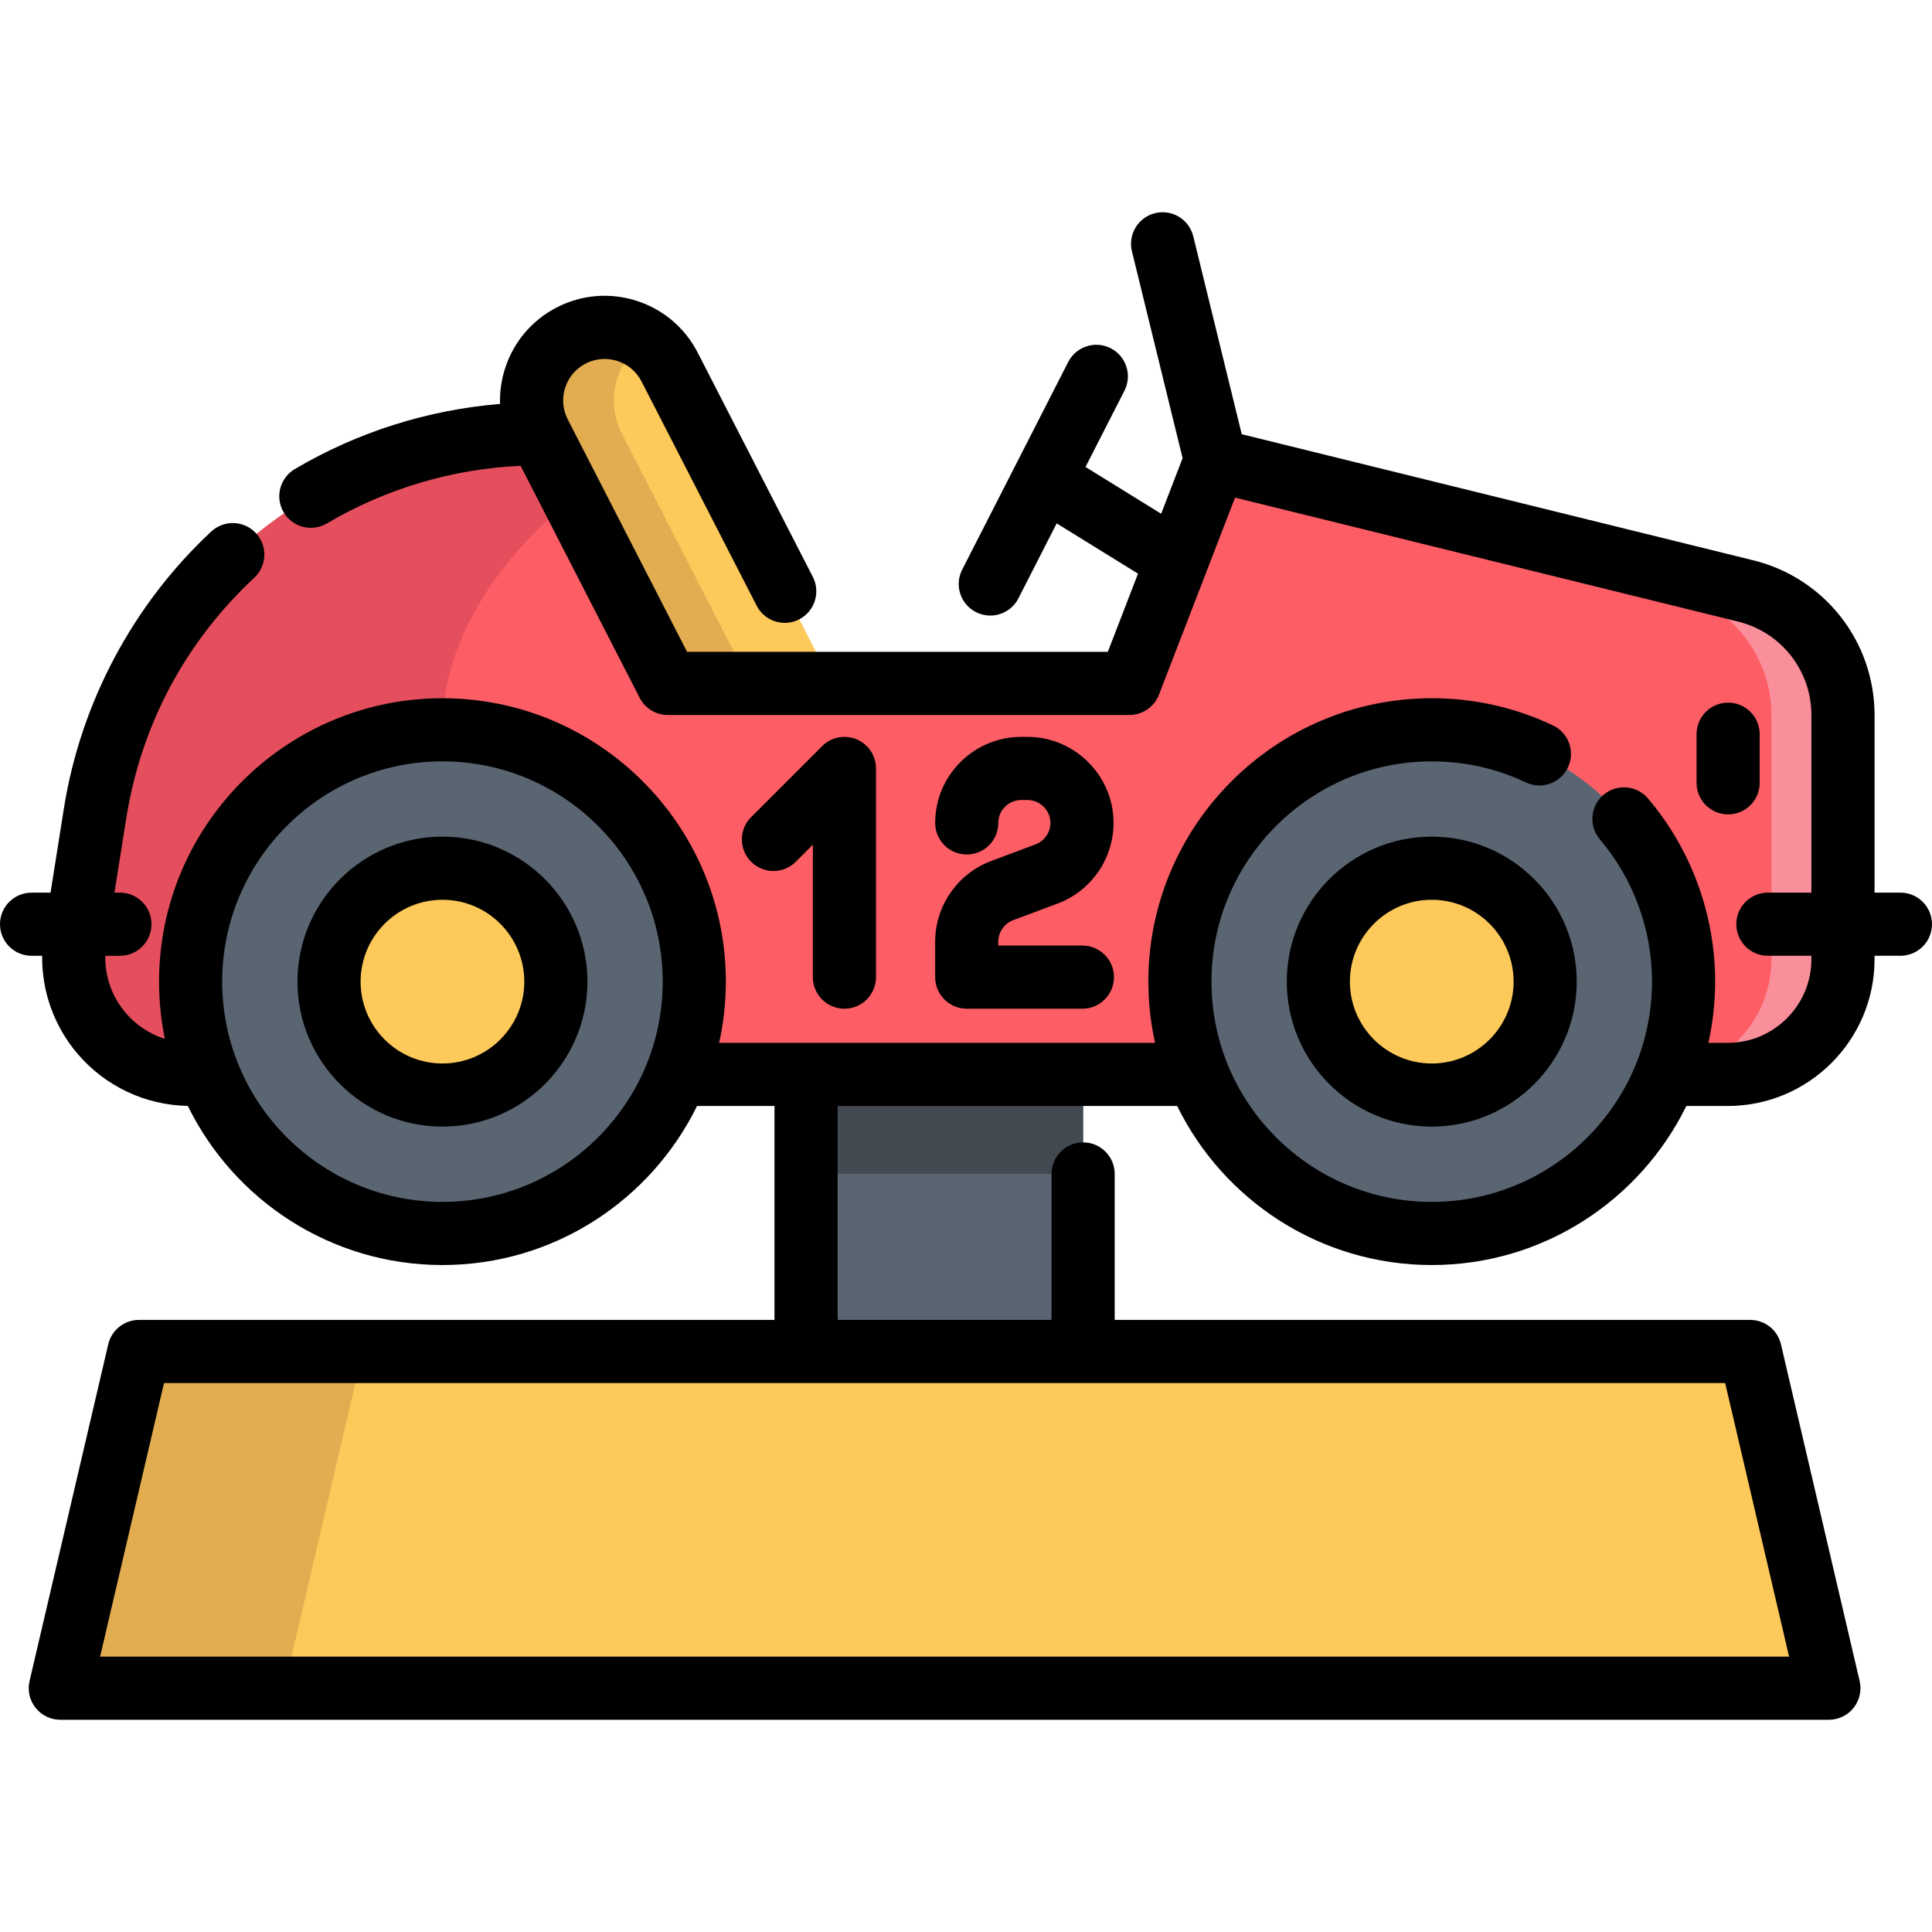
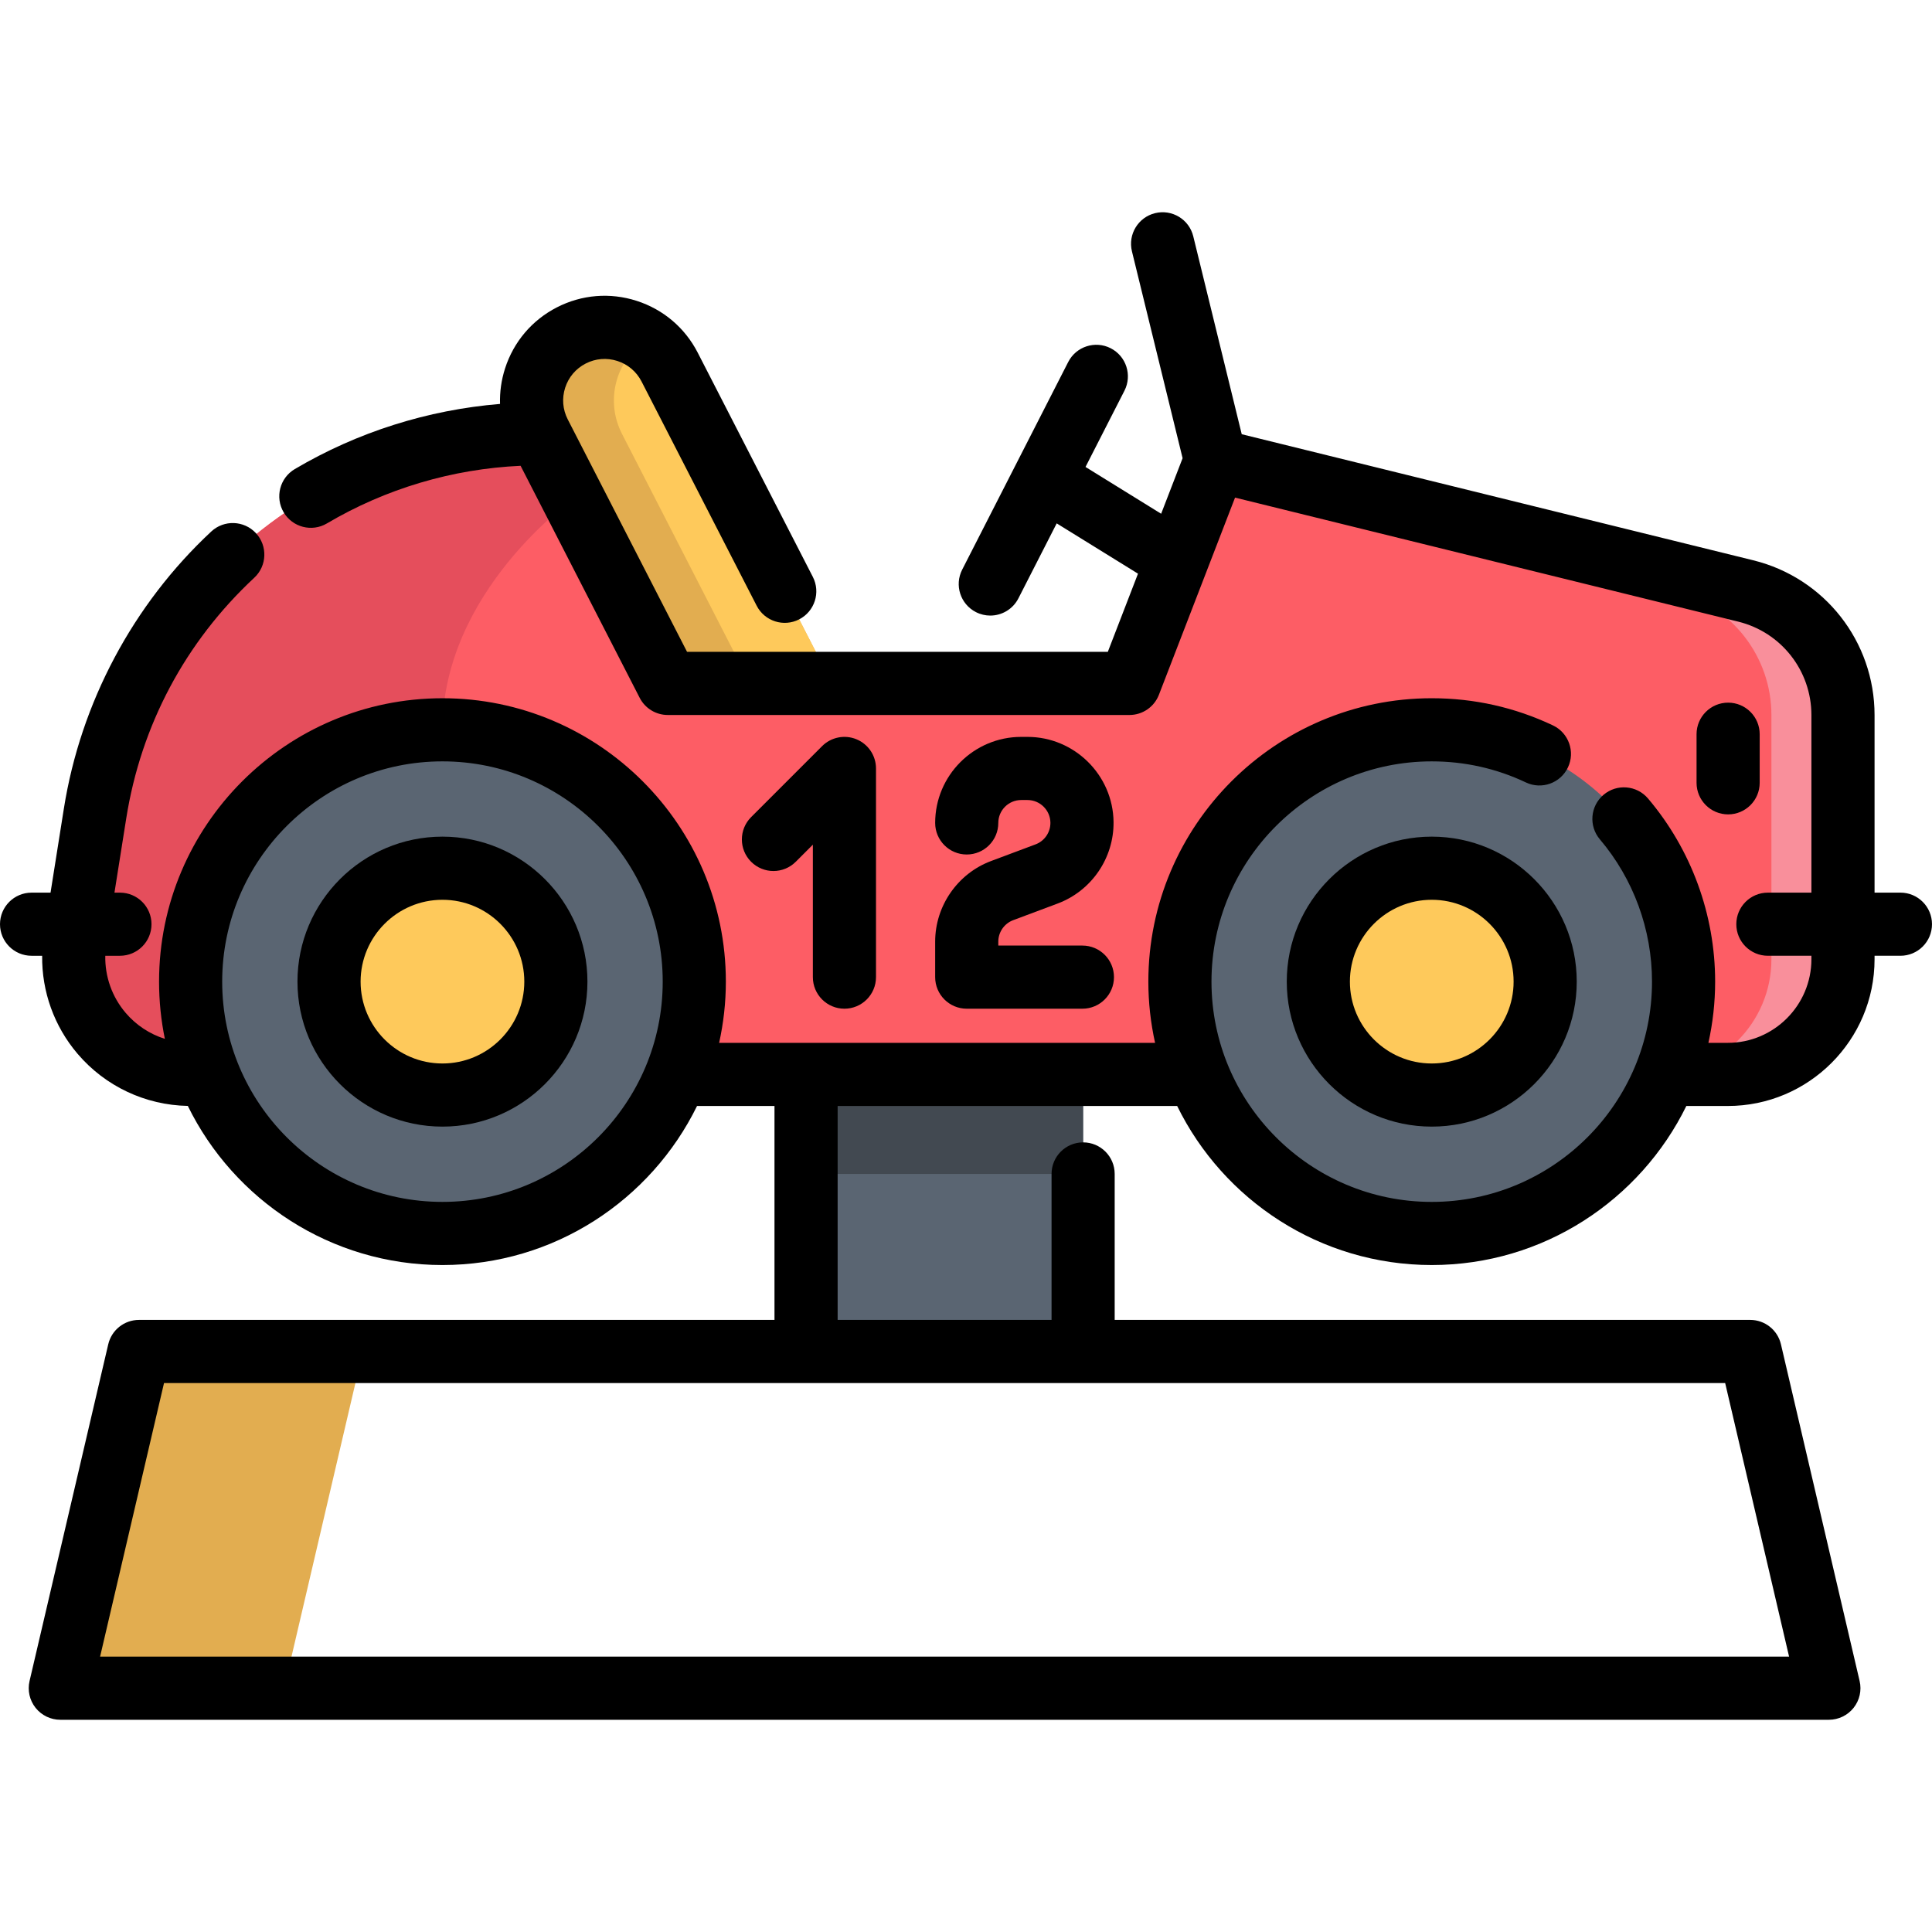
<svg xmlns="http://www.w3.org/2000/svg" version="1.1" id="Layer_1" x="0px" y="0px" viewBox="0 0 512.001 512.001" style="enable-background:new 0 0 512.001 512.001;" xml:space="preserve">
  <rect x="213.612" y="284.734" style="fill:#5A6572;" width="73.422" height="73.422" />
  <rect x="213.612" y="284.734" style="fill:#424951;" width="73.422" height="26.374" />
-   <polygon style="fill:#FEC95B;" points="484.674,447.39 15.979,447.39 36.832,358.153 463.822,358.153 " />
  <polygon style="fill:#E2AD50;" points="36.832,358.153 15.979,447.39 75.294,447.39 96.147,358.153 " />
  <path style="fill:#FD5D65;" d="M488.411,189.507v64.686c0,16.866-13.664,30.542-30.53,30.542H50.512  c-19.052,0-33.587-17.033-30.608-35.851l5.287-33.319c9.191-57.949,59.153-100.604,117.827-100.604l8.868,17.267v0.022  l25.087,48.858h122.345l9.113-23.592l13.72-35.528l140.482,34.624C477.77,160.338,488.411,173.924,488.411,189.507z" />
  <path style="fill:#F98F9B;" d="M462.633,156.612l-140.482-34.624l-1.649,4.268l123.164,30.356  c15.137,3.726,25.779,17.312,25.779,32.895v64.686c0,16.866-13.664,30.542-30.53,30.542h18.966c16.866,0,30.53-13.676,30.53-30.542  v-64.686C488.411,173.924,477.77,160.338,462.633,156.612z" />
  <path style="fill:#E54E5C;" d="M151.886,132.228v0.022c0,0-34.635,24.473-34.635,61.15c0,17.39-22.209,55.773-45.578,91.335h-21.16  c-19.052,0-33.587-17.033-30.608-35.851l5.287-33.319c9.191-57.949,59.153-100.604,117.827-100.604L151.886,132.228z" />
  <g>
    <circle style="fill:#5A6572;" cx="117.258" cy="260.149" r="66.738" />
    <circle style="fill:#5A6572;" cx="379.427" cy="260.149" r="66.738" />
  </g>
  <g>
    <circle style="fill:#FEC95B;" cx="117.258" cy="260.149" r="30.057" />
    <circle style="fill:#FEC95B;" cx="379.427" cy="260.149" r="30.057" />
  </g>
  <path style="fill:#E2AD50;" d="M220.498,181.108h-43.526l-33.955-66.147c-4.886-9.515-1.127-21.183,8.377-26.068  c6.525-3.346,14.077-2.621,19.744,1.238c2.599,1.762,4.797,4.172,6.325,7.15L220.498,181.108z" />
  <path style="fill:#FEC95B;" d="M220.498,181.108H198.78l-33.955-66.147c-4.506-8.79-1.64-19.409,6.314-24.83  c2.599,1.762,4.797,4.172,6.325,7.15L220.498,181.108z" />
  <path d="M117.255,221.719c-21.187,0-38.423,17.237-38.423,38.423c0,21.186,17.237,38.423,38.423,38.423s38.423-17.237,38.423-38.423  C155.678,238.956,138.442,221.719,117.255,221.719z M117.255,281.835c-11.961,0-21.691-9.731-21.691-21.691  s9.731-21.691,21.691-21.691s21.691,9.731,21.691,21.691S129.216,281.835,117.255,281.835z" />
  <path d="M379.431,221.719c-21.187,0-38.425,17.237-38.425,38.423c0,21.186,17.237,38.423,38.425,38.423s38.423-17.237,38.423-38.423  C417.854,238.956,400.618,221.719,379.431,221.719z M379.431,281.835c-11.962,0-21.693-9.731-21.693-21.691  s9.731-21.691,21.693-21.691s21.691,9.731,21.691,21.691S391.391,281.835,379.431,281.835z" />
  <path d="M503.634,236.555h-6.856V189.51c0-19.489-13.217-36.359-32.14-41.024l-135.564-33.414l-12.845-52.45  c-1.099-4.488-5.629-7.236-10.116-6.135c-4.488,1.099-7.235,5.628-6.136,10.116l13.426,54.821l-5.686,14.725l-20.044-12.4  l10.318-20.206c2.102-4.115,0.469-9.155-3.646-11.255c-4.116-2.1-9.155-0.468-11.256,3.646l-28.1,55.029  c-2.102,4.115-0.469,9.155,3.646,11.255c1.219,0.622,2.519,0.917,3.798,0.917c3.044,0,5.978-1.667,7.458-4.563l10.147-19.872  l21.546,13.329l-7.999,20.716H182.078l-31.622-61.608c-1.34-2.609-1.582-5.585-0.683-8.382c0.9-2.798,2.834-5.076,5.447-6.417  c2.608-1.34,5.586-1.583,8.381-0.683c2.798,0.9,5.076,2.834,6.417,5.445l30.506,59.417c2.109,4.111,7.151,5.732,11.263,3.622  c4.111-2.11,5.732-7.154,3.622-11.263l-30.506-59.418c-3.382-6.586-9.128-11.461-16.177-13.73  c-7.052-2.27-14.564-1.655-21.149,1.727c-6.586,3.382-11.461,9.127-13.73,16.177c-0.994,3.088-1.434,6.264-1.332,9.412  c-19.174,1.582-37.797,7.459-54.395,17.267c-3.978,2.35-5.297,7.481-2.947,11.458c2.351,3.978,7.483,5.297,11.458,2.947  c15.591-9.213,33.24-14.452,51.333-15.275l31.562,61.492c1.432,2.791,4.306,4.546,7.442,4.546h122.353  c3.458,0,6.559-2.127,7.804-5.352l20.178-52.255l133.331,32.863c11.43,2.817,19.412,13.006,19.412,24.778v47.046h-11.538  c-4.621,0-8.366,3.746-8.366,8.366s3.745,8.366,8.366,8.366h11.538v0.907c0,12.224-9.946,22.17-22.17,22.17h-5.128  c1.156-5.228,1.784-10.652,1.784-16.221c0-17.766-6.318-35.003-17.788-48.537c-2.989-3.524-8.266-3.96-11.792-0.973  c-3.524,2.987-3.96,8.267-0.973,11.792c8.913,10.514,13.822,23.91,13.822,37.717c0,32.186-26.186,58.372-58.371,58.372  s-58.372-26.186-58.372-58.372s26.187-58.372,58.372-58.372c8.732,0,17.127,1.88,24.951,5.584c4.17,1.975,9.164,0.196,11.141-3.98  c1.977-4.176,0.196-9.165-3.98-11.142c-10.079-4.774-20.884-7.195-32.112-7.195c-41.413,0-75.104,33.692-75.104,75.104  c0,5.571,0.628,10.994,1.784,16.221H190.576c1.156-5.228,1.784-10.652,1.784-16.221c0-41.413-33.692-75.104-75.104-75.104  c-41.412,0-75.104,33.692-75.104,75.104c0,5.193,0.531,10.263,1.539,15.163c-3.991-1.262-7.597-3.615-10.381-6.875  c-3.626-4.248-5.519-9.635-5.408-15.142h3.882c4.62,0,8.366-3.746,8.366-8.366s-3.746-8.366-8.366-8.366h-1.451l3.122-19.682  c3.916-24.693,15.652-46.748,33.937-63.779c3.381-3.149,3.568-8.443,0.419-11.824c-3.151-3.381-8.445-3.568-11.824-0.419  c-20.744,19.322-34.615,45.39-39.058,73.402l-3.537,22.303H8.366c-4.62,0-8.366,3.746-8.366,8.366s3.746,8.366,8.366,8.366h2.805  c-0.113,9.464,3.177,18.704,9.413,26.007c7.328,8.581,17.932,13.57,29.19,13.781c12.226,24.947,37.876,42.17,67.48,42.17  c29.597,0,55.241-17.214,67.47-42.15h20.525v56.69H36.832c-3.887,0-7.262,2.677-8.146,6.462L7.833,445.487  c-0.581,2.486,0.006,5.102,1.592,7.103c1.587,2,4.001,3.167,6.554,3.167h468.695c2.553,0,4.967-1.166,6.555-3.167  s2.173-4.617,1.593-7.103l-20.853-89.237c-0.885-3.786-4.26-6.462-8.147-6.462H295.404v-38.682c0-4.62-3.745-8.366-8.366-8.366  c-4.621,0-8.366,3.746-8.366,8.366v38.682h-56.689v-56.69h89.978c12.23,24.936,37.874,42.15,67.47,42.15  c29.596,0,55.24-17.214,67.469-42.15h10.977c21.45,0,38.902-17.452,38.902-38.902v-0.907h6.856c4.621,0,8.366-3.746,8.366-8.366  S508.255,236.555,503.634,236.555z M117.255,318.515c-32.186,0-58.372-26.186-58.372-58.372s26.186-58.372,58.372-58.372  s58.372,26.186,58.372,58.372C175.627,292.329,149.442,318.515,117.255,318.515z M457.186,366.519l16.942,72.505H26.526  l16.943-72.505H457.186z" />
  <path d="M466.337,207.455v-12.879c0-4.62-3.745-8.366-8.366-8.366s-8.366,3.746-8.366,8.366v12.879c0,4.62,3.745,8.366,8.366,8.366  S466.337,212.075,466.337,207.455z" />
  <path d="M223.784,267.318c4.62,0,8.366-3.746,8.366-8.366v-55.304c0-3.384-2.038-6.434-5.165-7.729  c-3.123-1.294-6.724-0.58-9.117,1.814l-18.813,18.812c-3.267,3.267-3.267,8.565,0,11.831c3.267,3.267,8.565,3.267,11.831,0  l4.532-4.532v35.107C215.418,263.572,219.164,267.318,223.784,267.318z" />
  <path d="M274.43,223.77l-11.793,4.415c-8.858,3.315-14.809,11.898-14.809,21.356v9.411c0,4.62,3.746,8.366,8.366,8.366h30.656  c4.621,0,8.366-3.746,8.366-8.366c0-4.62-3.745-8.366-8.366-8.366h-22.29v-1.045c0-2.518,1.585-4.802,3.943-5.686l11.794-4.415  c8.964-3.356,14.914-12.04,14.806-21.61c-0.139-12.433-10.368-22.548-22.801-22.548h-1.671c-12.572,0-22.802,10.229-22.802,22.802  c0,4.62,3.746,8.366,8.366,8.366c4.621,0,8.366-3.746,8.366-8.366c0-3.348,2.723-6.07,6.07-6.07h1.671  c3.311,0,6.034,2.693,6.069,6.003C278.401,220.565,276.817,222.877,274.43,223.77z" />
  <g>
</g>
  <g>
</g>
  <g>
</g>
  <g>
</g>
  <g>
</g>
  <g>
</g>
  <g>
</g>
  <g>
</g>
  <g>
</g>
  <g>
</g>
  <g>
</g>
  <g>
</g>
  <g>
</g>
  <g>
</g>
  <g>
</g>
</svg>